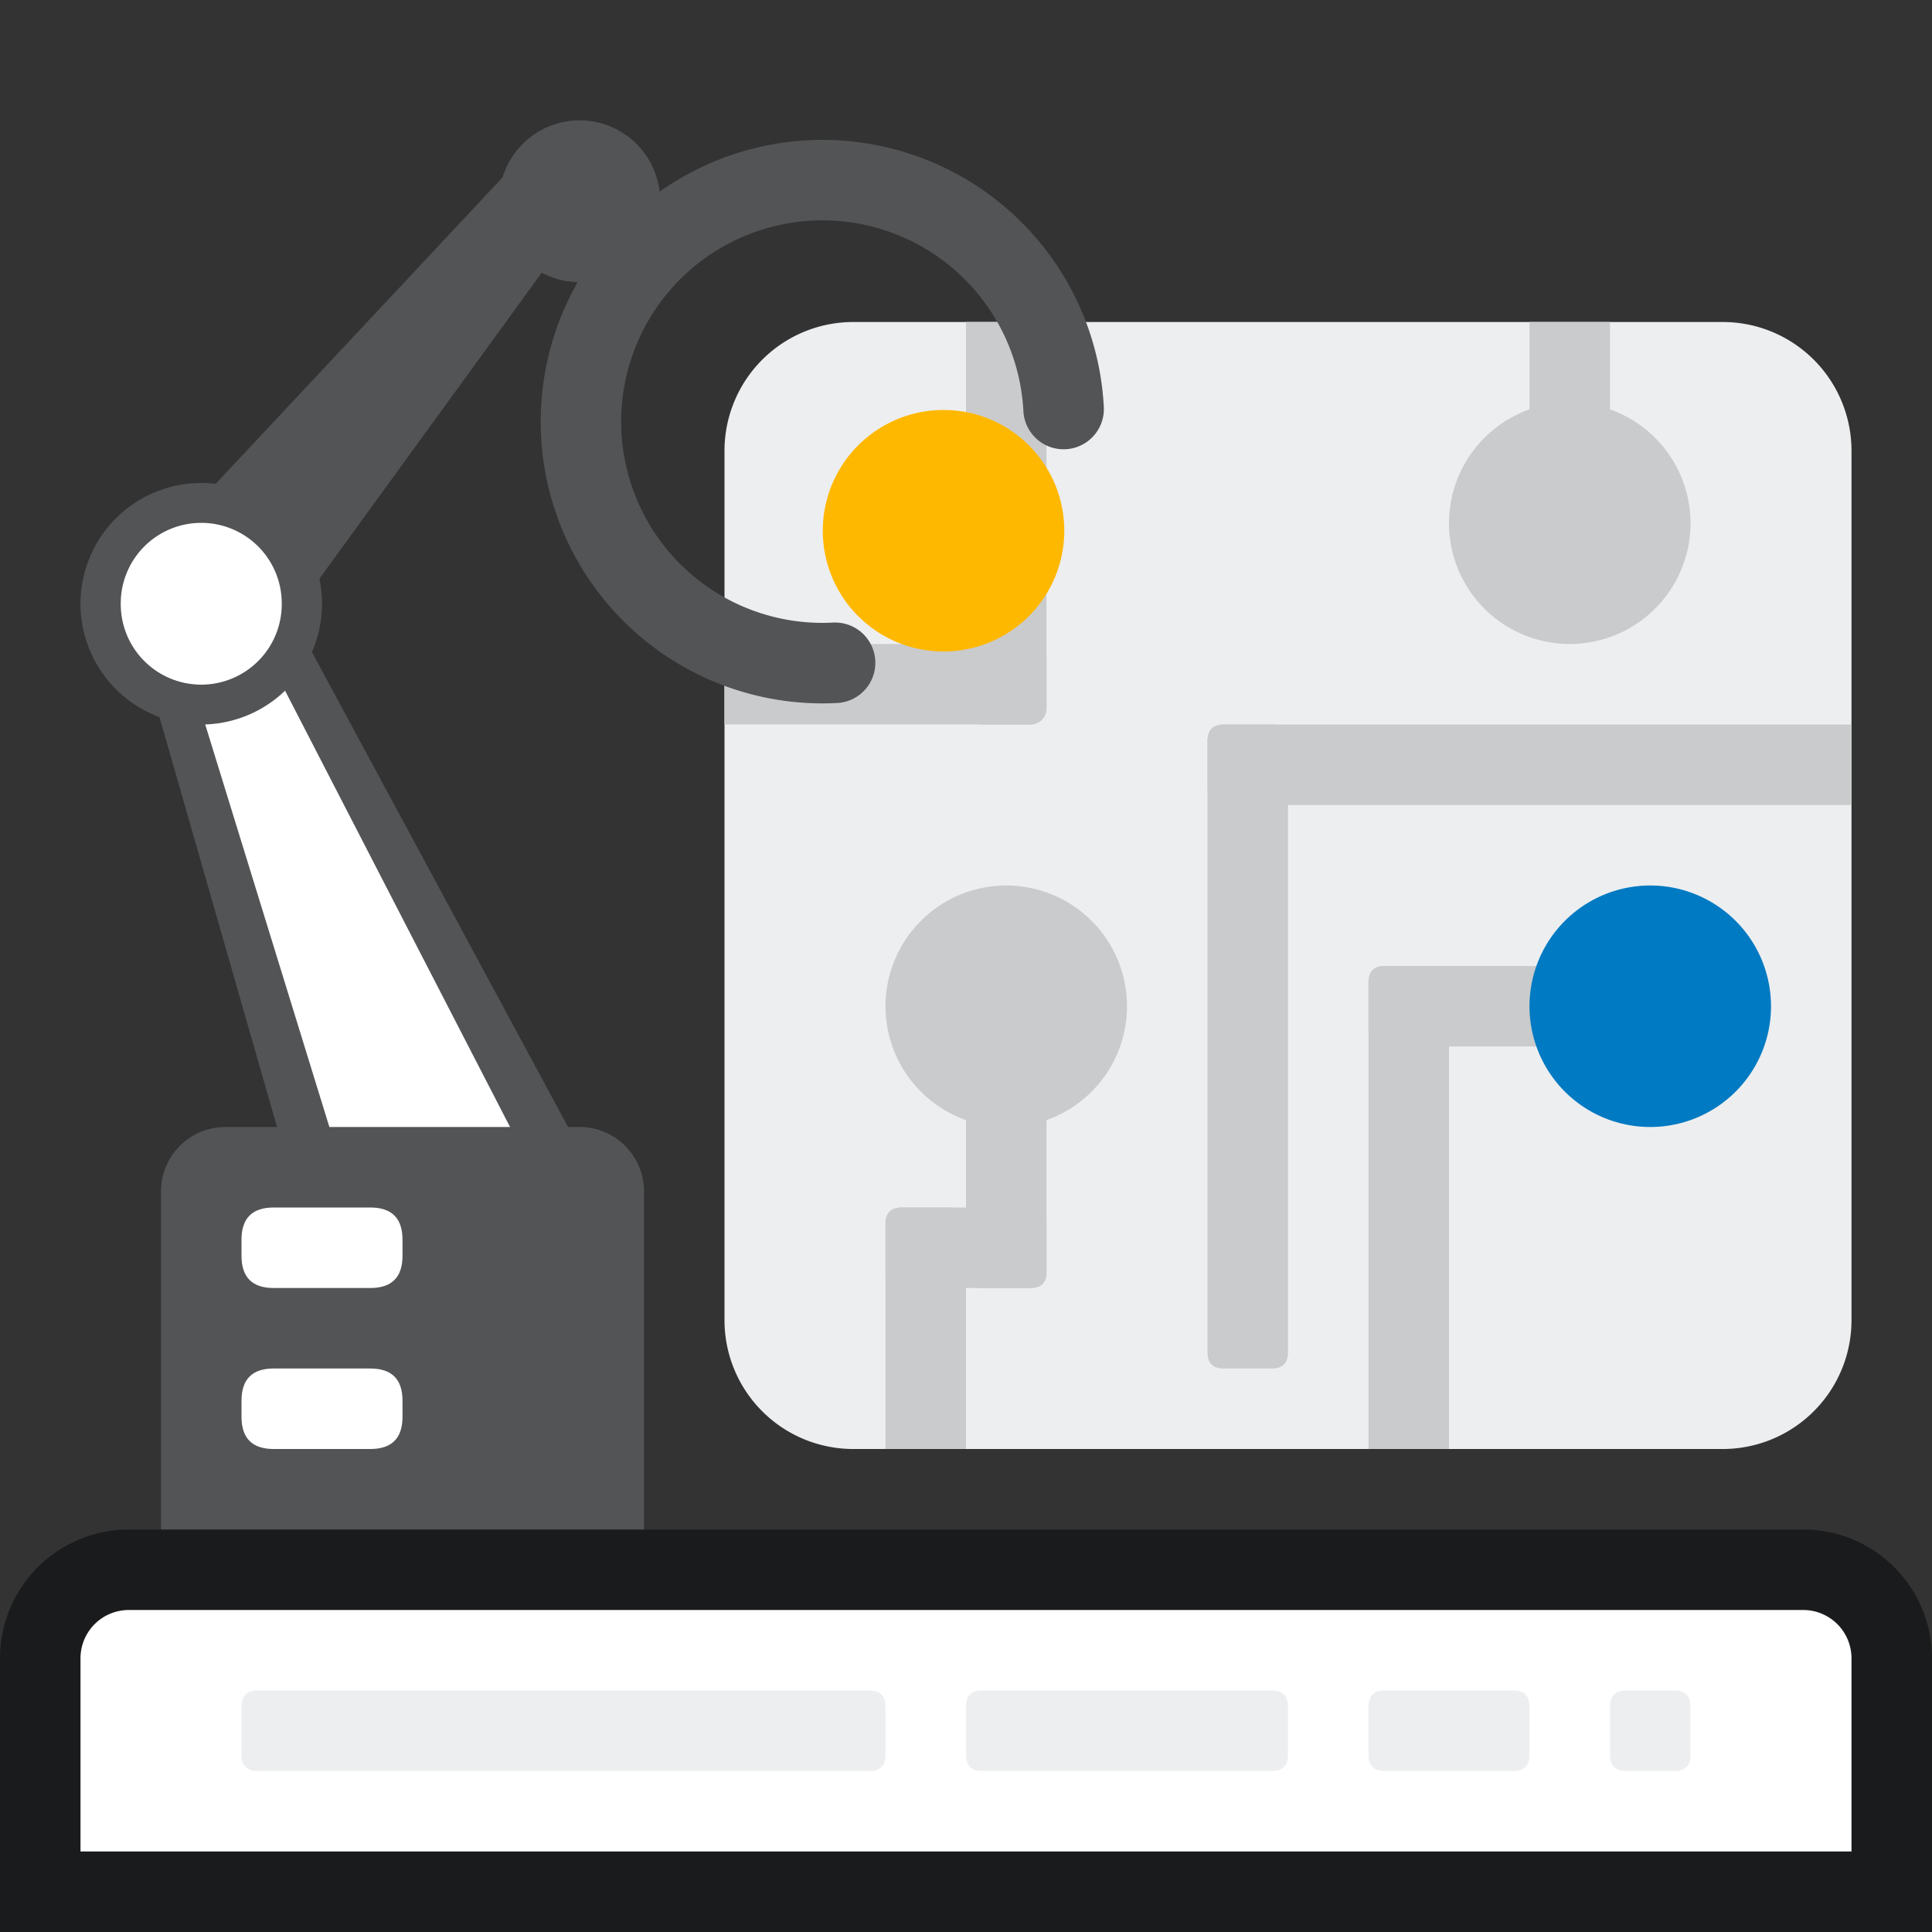
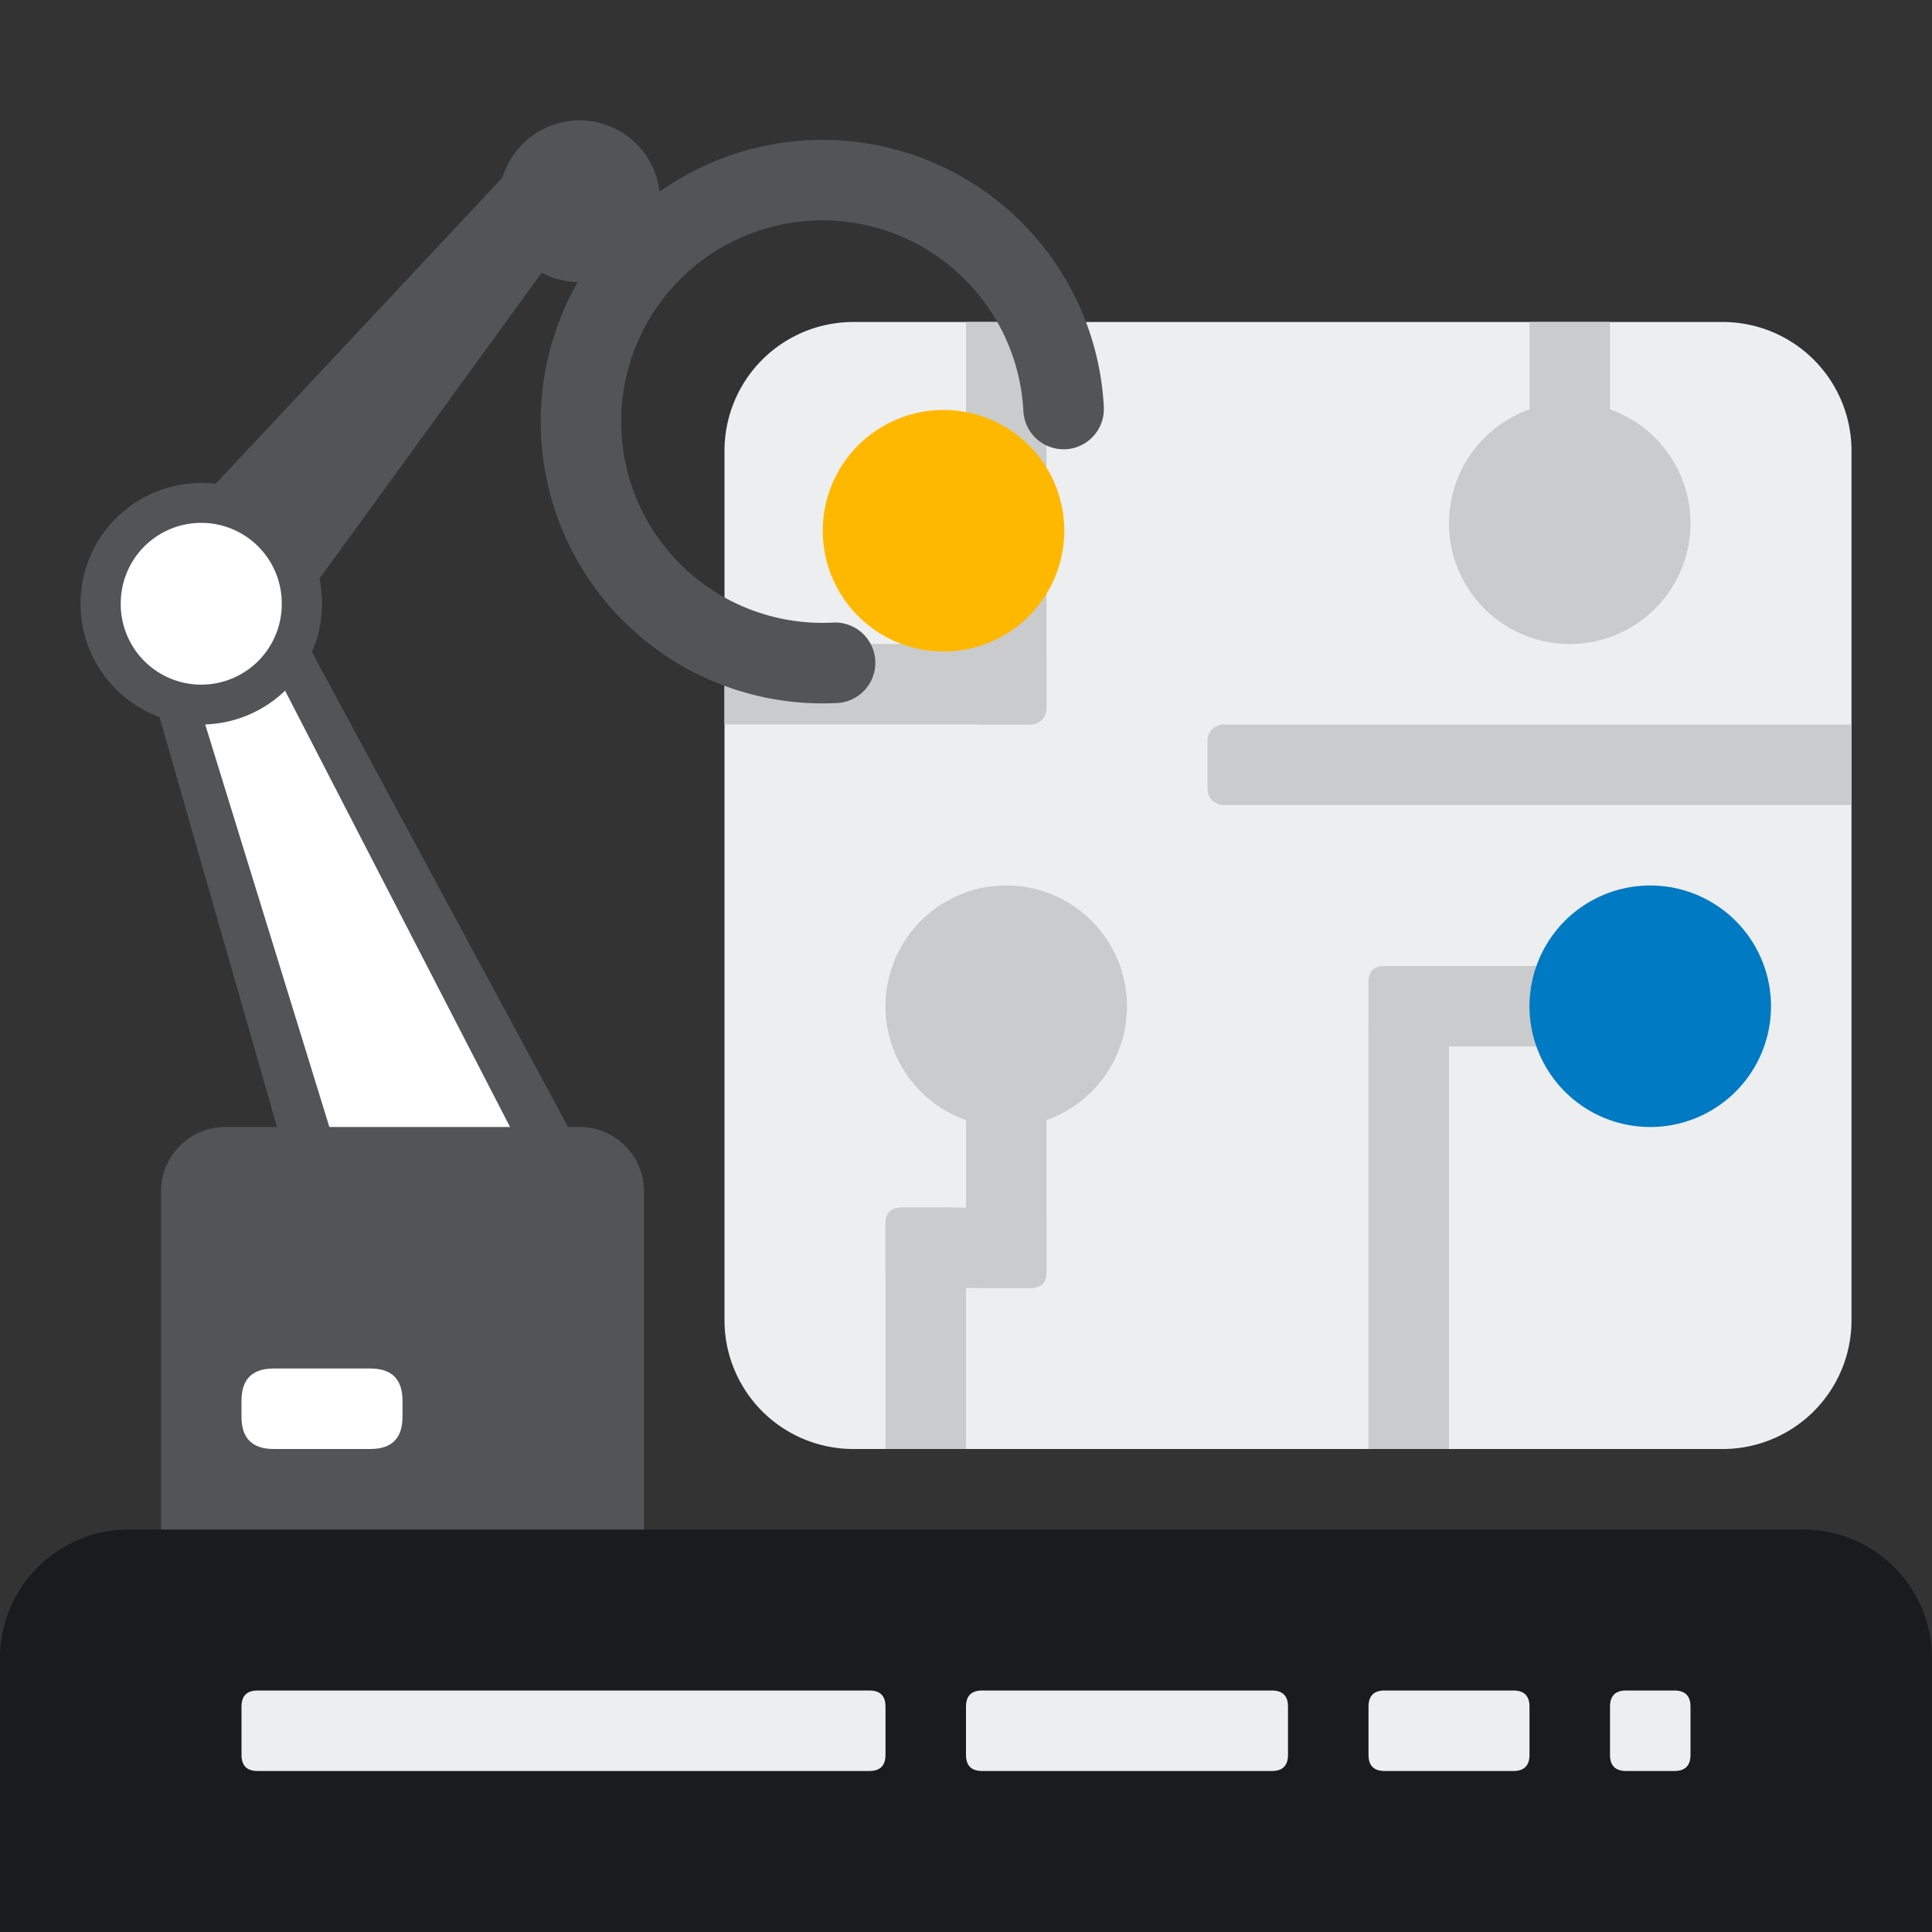
<svg xmlns="http://www.w3.org/2000/svg" viewBox="0 0 1024 1024" width="100%" style="vertical-align: middle; max-width: 100%; width: 100%;">
  <rect x="0" y="0" width="1024" height="1024" fill="#333333" stroke="none" />
  <path d="M68.267 810.667h887.467a68.267 68.267 0 0 1 68.267 68.267v145.067H0v-145.067a68.267 68.267 0 0 1 68.267-68.267z" fill="#111314" fill-opacity=".72">
-    </path>
-   <path d="M981.333 878.933a25.6 25.6 0 0 0-25.6-25.6H68.267a25.6 25.6 0 0 0-25.6 25.6v102.4h938.667v-102.4z" fill="#FFFFFF">
   </path>
  <path d="M128 896m8.533 0l324.267 0q8.533 0 8.533 8.533l0 25.6q0 8.533-8.533 8.533l-324.267 0q-8.533 0-8.533-8.533l0-25.6q0-8.533 8.533-8.533Z" fill="#EDEEF0">
   </path>
  <path d="M512 896m8.533 0l153.6 0q8.533 0 8.533 8.533l0 25.6q0 8.533-8.533 8.533l-153.6 0q-8.533 0-8.533-8.533l0-25.6q0-8.533 8.533-8.533Z" fill="#EDEEF0">
   </path>
  <path d="M725.333 896m8.533 0l68.267 0q8.533 0 8.533 8.533l0 25.6q0 8.533-8.533 8.533l-68.267 0q-8.533 0-8.533-8.533l0-25.6q0-8.533 8.533-8.533Z" fill="#EDEEF0">
   </path>
  <path d="M853.333 896m8.533 0l25.6 0q8.533 0 8.533 8.533l0 25.6q0 8.533-8.533 8.533l-25.6 0q-8.533 0-8.533-8.533l0-25.6q0-8.533 8.533-8.533Z" fill="#EDEEF0">
   </path>
  <path d="M913.067 170.667a68.267 68.267 0 0 1 68.267 68.267v460.8a68.267 68.267 0 0 1-68.267 68.267H452.267a68.267 68.267 0 0 1-68.267-68.267V238.933a68.267 68.267 0 0 1 68.267-68.267h460.8z" fill="#EDEEF0">
   </path>
  <path d="M733.867 512h25.6c4.693 0 8.533 3.84 8.533 8.533v247.467h-42.667v-247.467c0-4.693 3.84-8.533 8.533-8.533zM853.333 170.667h-42.667v119.467c0 4.693 3.84 8.533 8.533 8.533h25.6a8.533 8.533 0 0 0 8.533-8.533v-119.467zM512 170.667h42.667v204.8a8.533 8.533 0 0 1-8.533 8.533h-25.6a8.533 8.533 0 0 1-8.533-8.533v-204.8z" fill="#CACBCC">
-    </path>
-   <path d="M640 384m8.533 0l25.6 0q8.533 0 8.533 8.533l0 324.267q0 8.533-8.533 8.533l-25.6 0q-8.533 0-8.533-8.533l0-324.267q0-8.533 8.533-8.533Z" fill="#CACBCC">
   </path>
  <path d="M512 512m8.533 0l25.6 0q8.533 0 8.533 8.533l0 153.6q0 8.533-8.533 8.533l-25.6 0q-8.533 0-8.533-8.533l0-153.6q0-8.533 8.533-8.533Z" fill="#CACBCC">
   </path>
  <path d="M503.467 640h-25.6a8.533 8.533 0 0 0-8.533 8.533v119.467h42.667v-119.467a8.533 8.533 0 0 0-8.533-8.533z" fill="#CACBCC">
   </path>
  <path d="M469.333 640m8.533 0l68.267 0q8.533 0 8.533 8.533l0 25.6q0 8.533-8.533 8.533l-68.267 0q-8.533 0-8.533-8.533l0-25.6q0-8.533 8.533-8.533Z" fill="#CACBCC">
   </path>
  <path d="M725.333 512m8.533 0l110.933 0q8.533 0 8.533 8.533l0 25.6q0 8.533-8.533 8.533l-110.933 0q-8.533 0-8.533-8.533l0-25.6q0-8.533 8.533-8.533Z" fill="#CACBCC">
   </path>
  <path d="M384 341.333h162.133c4.693 0 8.533 3.84 8.533 8.533v25.6a8.533 8.533 0 0 1-8.533 8.533H384v-42.667zM648.533 384H981.333v42.667h-332.8a8.533 8.533 0 0 1-8.533-8.533v-25.6c0-4.693 3.84-8.533 8.533-8.533z" fill="#CACBCC">
   </path>
  <path d="M874.667 533.333m-64 0a64 64 0 1 0 128 0 64 64 0 1 0-128 0Z" fill="rgb(0,122,194)">
   </path>
  <path d="M533.333 533.333m-64 0a64 64 0 1 0 128 0 64 64 0 1 0-128 0Z" fill="#CACBCC">
   </path>
  <path d="M832 277.333m-64 0a64 64 0 1 0 128 0 64 64 0 1 0-128 0Z" fill="#CACBCC">
   </path>
  <path d="M321.707 96.939l-34.56-25.088L52.053 322.901l69.035 50.176z" fill="#535456">
   </path>
  <path d="M161.28 338.091l-82.048 23.509 76.203 265.771 150.955-20.181z" fill="#535456">
   </path>
  <path d="M274.133 604.715h-97.28L106.667 377.173l42.667-14.507z" fill="#FFFFFF">
   </path>
  <path d="M307.2 106.667m-42.667 0a42.667 42.667 0 1 0 85.333 0 42.667 42.667 0 1 0-85.333 0Z" fill="#535456">
   </path>
  <path d="M106.667 320m-64 0a64 64 0 1 0 128 0 64 64 0 1 0-128 0Z" fill="#535456">
   </path>
  <path d="M106.667 320m-42.667 0a42.667 42.667 0 1 0 85.333 0 42.667 42.667 0 1 0-85.333 0Z" fill="#FFFFFF">
   </path>
  <path d="M443.733 372.608a21.333 21.333 0 0 0-2.261-42.624 106.667 106.667 0 1 1 100.949-112.085 21.333 21.333 0 0 0 42.624-2.219A149.333 149.333 0 1 0 443.733 372.608z" fill="#535456">
   </path>
  <path d="M500.096 281.301m-64 0a64 64 0 1 0 128 0 64 64 0 1 0-128 0Z" fill="rgb(255,184,0)">
   </path>
  <path d="M119.467 597.333h187.733a34.133 34.133 0 0 1 34.133 34.133v179.2H85.333v-179.2a34.133 34.133 0 0 1 34.133-34.133z" fill="#535456">
   </path>
  <path d="M128 725.333m17.067 0l51.2 0q17.067 0 17.067 17.067l0 8.533q0 17.067-17.067 17.067l-51.2 0q-17.067 0-17.067-17.067l0-8.533q0-17.067 17.067-17.067Z" fill="#FFFFFF">
   </path>
-   <path d="M128 640m17.067 0l51.2 0q17.067 0 17.067 17.067l0 8.533q0 17.067-17.067 17.067l-51.2 0q-17.067 0-17.067-17.067l0-8.533q0-17.067 17.067-17.067Z" fill="#FFFFFF">
-    </path>
</svg>